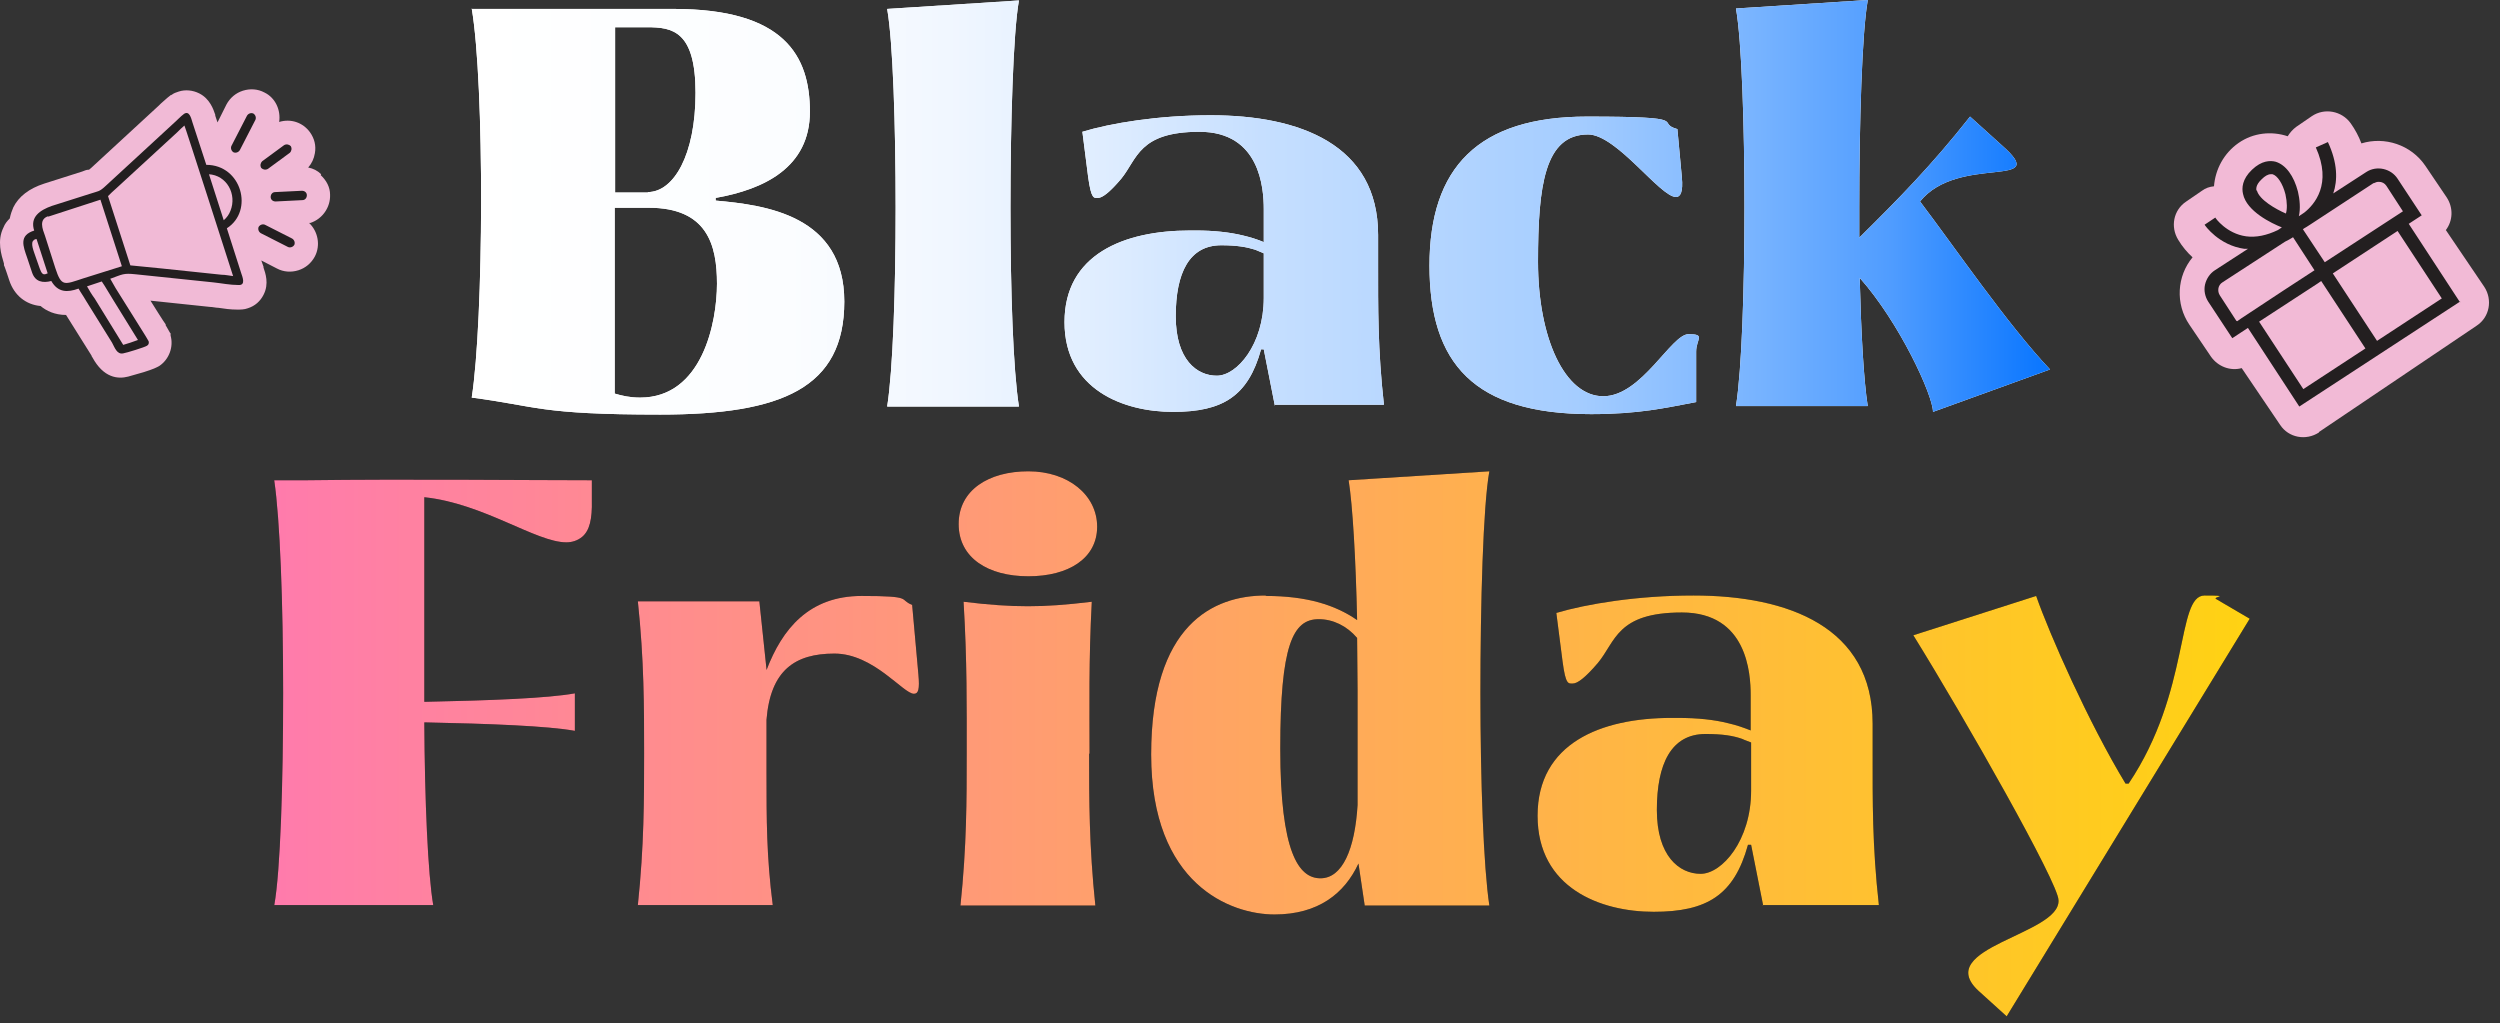
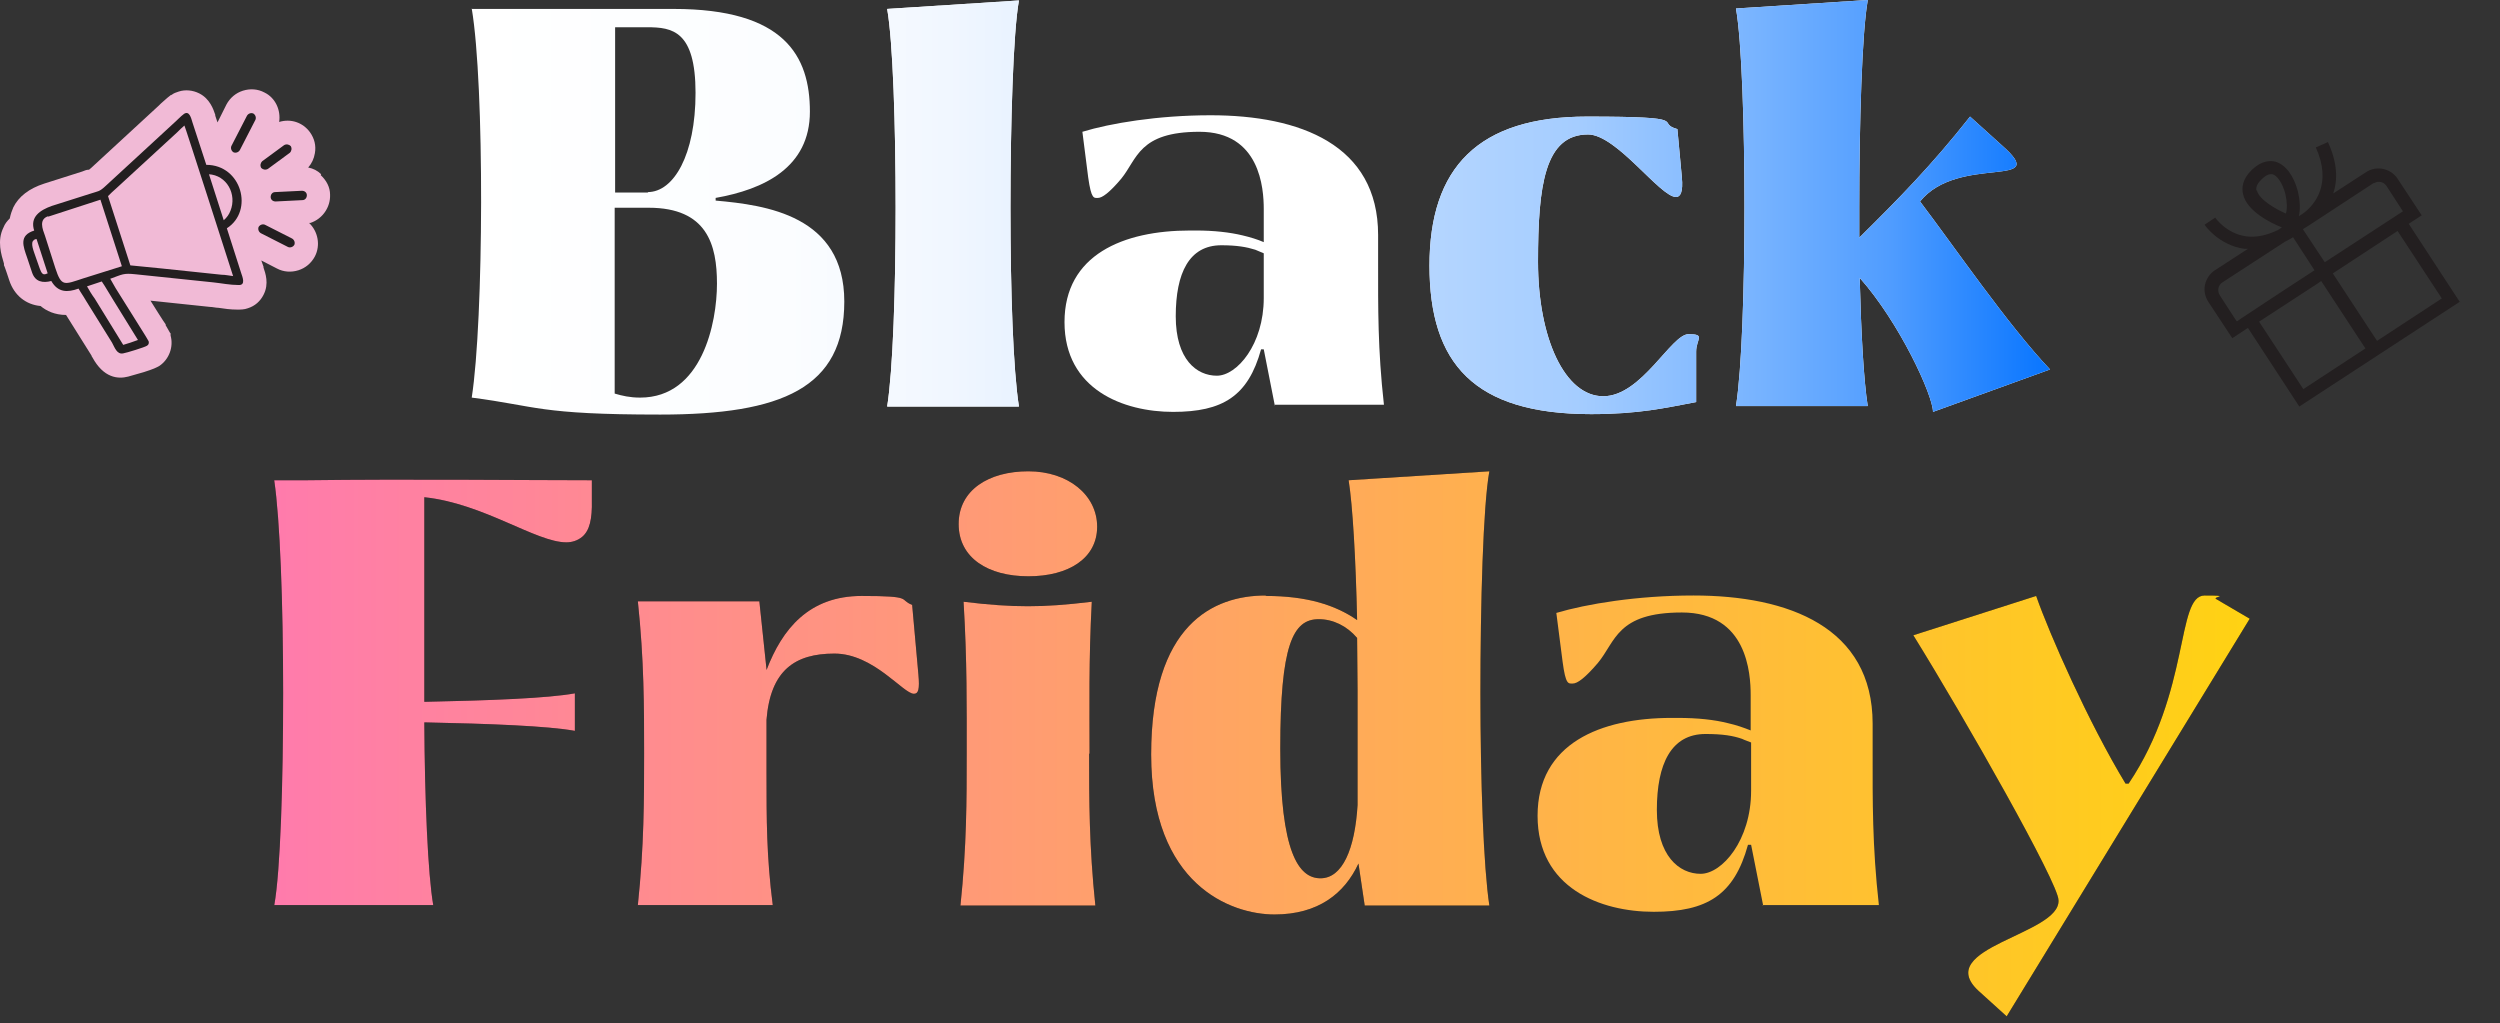
<svg xmlns="http://www.w3.org/2000/svg" width="171" height="70" viewBox="0 0 171 70" fill="none">
  <rect x="0" y="0" width="171" height="70" fill="#333333" stroke="none" />
-   <path d="M158.618 29.579C157.732 30.16 156.54 29.946 155.96 29.06L153.332 25.179C152.568 25.393 151.712 25.087 151.223 24.384L149.757 22.215C148.779 20.779 148.901 18.884 149.971 17.601C149.604 17.265 149.268 16.867 148.993 16.409C148.443 15.523 148.657 14.362 149.543 13.781L150.612 13.048C150.857 12.864 151.132 12.773 151.437 12.742C151.529 11.581 152.11 10.481 153.118 9.778C154.126 9.075 155.379 8.953 156.479 9.32C156.632 9.075 156.815 8.862 157.06 8.678L158.129 7.945C158.985 7.364 160.177 7.578 160.788 8.434C161.093 8.862 161.338 9.32 161.521 9.809C163.11 9.32 164.913 9.9 165.891 11.337L167.357 13.506C167.816 14.209 167.785 15.095 167.296 15.737L169.924 19.618C170.505 20.504 170.291 21.695 169.405 22.276L158.618 29.549V29.579Z" fill="#F2BAD6" />
  <path d="M168.272 20.687L164.758 15.309L165.645 14.729L163.994 12.223C163.536 11.52 162.558 11.306 161.855 11.765L159.594 13.231C159.9 12.345 159.9 11.153 159.228 9.717L158.403 10.084C159.533 12.59 158.311 13.995 157.608 14.545L157.241 14.79C157.364 14.27 157.303 13.629 157.18 13.109C156.905 12.04 156.355 11.276 155.652 11.062C155.286 10.97 154.705 10.97 154.033 11.612C153.361 12.254 153.33 12.865 153.422 13.262C153.666 14.454 155.377 15.279 156.08 15.554L155.805 15.737C155.041 16.104 154.308 16.256 153.636 16.165C152.291 15.981 151.527 14.912 151.527 14.881L151.161 15.126L150.794 15.37C150.824 15.431 151.772 16.776 153.513 17.02C153.605 17.02 153.666 17.02 153.758 17.02L151.497 18.487C151.161 18.701 150.916 19.068 150.824 19.465C150.733 19.862 150.824 20.29 151.038 20.626L152.688 23.132L153.758 22.429L157.272 27.807L168.272 20.626V20.687ZM154.338 13.048C154.338 12.956 154.247 12.681 154.705 12.254C154.919 12.04 155.133 11.917 155.316 11.917C155.5 11.917 155.377 11.917 155.439 11.917C155.775 12.009 156.141 12.559 156.325 13.292C156.447 13.842 156.447 14.331 156.355 14.606C155.652 14.301 154.522 13.659 154.369 13.017L154.338 13.048ZM167.02 20.412L162.589 23.315L159.564 18.701L163.994 15.798L167.02 20.412ZM162.375 12.528C162.497 12.467 162.589 12.437 162.711 12.437C162.925 12.437 163.108 12.528 163.231 12.712L164.361 14.454L159.014 17.937L157.516 15.676C157.516 15.676 157.578 15.645 157.608 15.615C157.669 15.584 157.822 15.492 158.005 15.37L162.344 12.528H162.375ZM152.963 21.94L151.833 20.198C151.741 20.046 151.711 19.893 151.741 19.709C151.772 19.557 151.863 19.404 152.016 19.312L156.294 16.532C156.477 16.44 156.661 16.348 156.844 16.226L158.311 18.487L156.202 19.862L153.33 21.757L153.025 21.971L152.963 21.94ZM158.555 19.373L158.769 19.221L161.794 23.834L157.547 26.615L154.522 22.001L158.555 19.373Z" fill="#231F20" />
-   <path d="M32.296 0.611H46.077C53.655 0.611 55.397 3.82 55.397 7.639C55.397 11.459 52.25 12.956 48.95 13.537V13.72C52.372 14.026 57.75 14.729 57.75 20.626C57.75 26.523 53.503 28.357 45.161 28.357C36.819 28.357 36.758 27.776 32.266 27.196C33.091 21.909 33.152 5.806 32.266 0.581L32.296 0.611ZM44.305 13.139C46.077 13.139 47.575 10.603 47.575 6.356C47.575 2.109 45.986 1.864 44.275 1.864H42.074V13.17H44.336L44.305 13.139ZM42.044 26.921C42.563 27.073 43.083 27.196 43.785 27.196C48.033 27.196 49.041 22.062 49.041 19.404C49.041 16.745 48.369 14.209 44.366 14.209H42.044V26.951V26.921Z" fill="white" />
  <path d="M69.696 0.031C69.299 2.231 69.115 8.495 69.115 14.209C69.115 19.923 69.299 25.301 69.696 27.807H60.682C61.079 25.332 61.262 19.74 61.262 14.209C61.262 8.678 61.079 2.842 60.682 0.611L69.696 0.031Z" fill="white" />
  <path d="M87.205 27.776L86.441 23.895H86.257C85.371 27.104 83.63 28.173 80.238 28.173C76.846 28.173 72.812 26.646 72.812 22.032C72.812 17.417 76.846 15.767 81.399 15.767H81.796C83.049 15.767 84.118 15.89 85.005 16.104C85.524 16.226 86.013 16.378 86.441 16.562V14.301C86.441 12.895 86.196 9.014 82.041 9.014C77.885 9.014 77.793 10.878 76.693 12.223C75.868 13.201 75.379 13.537 75.104 13.537C74.829 13.537 74.646 13.659 74.432 12.131L74.035 9.014C75.929 8.434 79.199 7.884 82.805 7.884C88.916 7.884 94.263 9.9 94.263 16.073V18.029C94.263 20.992 94.233 23.865 94.661 27.684H87.205V27.776ZM86.441 17.326C86.257 17.234 86.044 17.173 85.86 17.081C85.28 16.898 84.607 16.776 83.538 16.776C81.338 16.776 80.421 18.67 80.421 21.634C80.421 24.598 81.857 25.698 83.232 25.698C84.607 25.698 86.441 23.559 86.441 20.381V17.326Z" fill="white" />
  <path d="M97.775 18.181C97.775 11.459 101.106 7.975 108.562 7.975C116.018 7.975 113.115 8.373 114.734 8.831L115.04 12.131C115.132 13.109 114.948 13.476 114.643 13.476C113.543 13.476 110.579 9.198 108.623 9.198C105.659 9.198 105.201 12.681 105.201 17.906C105.201 23.131 107.034 27.104 109.662 27.104C112.29 27.104 114.307 22.857 115.498 22.857C116.69 22.857 116.018 23.193 116.018 24.048V27.501C113.909 27.898 112.107 28.326 108.837 28.326C100.831 28.326 97.775 24.873 97.775 18.151V18.181Z" fill="white" />
  <path d="M127.754 0.031C127.357 2.231 127.174 8.495 127.174 14.209V16.256C129.924 13.537 132.094 11.337 134.752 7.975L136.952 9.962C140.374 12.987 133.958 10.511 131.33 13.781C133.652 16.837 137.349 22.245 140.222 25.27L132.216 28.173C132.216 27.043 129.924 22.062 127.204 19.006C127.296 22.734 127.479 26.034 127.754 27.776H118.74C119.137 25.301 119.321 19.709 119.321 14.178C119.321 8.648 119.137 2.811 118.74 0.581L127.754 0V0.031Z" fill="white" />
  <path d="M32.296 0.611H46.077C53.655 0.611 55.397 3.82 55.397 7.639C55.397 11.459 52.25 12.956 48.95 13.537V13.72C52.372 14.026 57.75 14.729 57.75 20.626C57.75 26.523 53.503 28.357 45.161 28.357C36.819 28.357 36.758 27.776 32.266 27.196C33.091 21.909 33.152 5.806 32.266 0.581L32.296 0.611ZM44.305 13.139C46.077 13.139 47.575 10.603 47.575 6.356C47.575 2.109 45.986 1.864 44.275 1.864H42.074V13.17H44.336L44.305 13.139ZM42.044 26.921C42.563 27.073 43.083 27.196 43.785 27.196C48.033 27.196 49.041 22.062 49.041 19.404C49.041 16.745 48.369 14.209 44.366 14.209H42.044V26.951V26.921Z" fill="url(#paint0_linear_394_3)" />
  <path d="M69.696 0.031C69.299 2.231 69.115 8.495 69.115 14.209C69.115 19.923 69.299 25.301 69.696 27.807H60.682C61.079 25.332 61.262 19.74 61.262 14.209C61.262 8.678 61.079 2.842 60.682 0.611L69.696 0.031Z" fill="url(#paint1_linear_394_3)" />
-   <path d="M87.205 27.776L86.441 23.895H86.257C85.371 27.104 83.63 28.173 80.238 28.173C76.846 28.173 72.812 26.646 72.812 22.032C72.812 17.417 76.846 15.767 81.399 15.767H81.796C83.049 15.767 84.118 15.89 85.005 16.104C85.524 16.226 86.013 16.378 86.441 16.562V14.301C86.441 12.895 86.196 9.014 82.041 9.014C77.885 9.014 77.793 10.878 76.693 12.223C75.868 13.201 75.379 13.537 75.104 13.537C74.829 13.537 74.646 13.659 74.432 12.131L74.035 9.014C75.929 8.434 79.199 7.884 82.805 7.884C88.916 7.884 94.263 9.9 94.263 16.073V18.029C94.263 20.992 94.233 23.865 94.661 27.684H87.205V27.776ZM86.441 17.326C86.257 17.234 86.044 17.173 85.86 17.081C85.28 16.898 84.607 16.776 83.538 16.776C81.338 16.776 80.421 18.67 80.421 21.634C80.421 24.598 81.857 25.698 83.232 25.698C84.607 25.698 86.441 23.559 86.441 20.381V17.326Z" fill="url(#paint2_linear_394_3)" />
  <path d="M97.775 18.181C97.775 11.459 101.106 7.975 108.562 7.975C116.018 7.975 113.115 8.373 114.734 8.831L115.04 12.131C115.132 13.109 114.948 13.476 114.643 13.476C113.543 13.476 110.579 9.198 108.623 9.198C105.659 9.198 105.201 12.681 105.201 17.906C105.201 23.131 107.034 27.104 109.662 27.104C112.29 27.104 114.307 22.857 115.498 22.857C116.69 22.857 116.018 23.193 116.018 24.048V27.501C113.909 27.898 112.107 28.326 108.837 28.326C100.831 28.326 97.775 24.873 97.775 18.151V18.181Z" fill="url(#paint3_linear_394_3)" />
  <path d="M127.754 0.031C127.357 2.231 127.174 8.495 127.174 14.209V16.256C129.924 13.537 132.094 11.337 134.752 7.975L136.952 9.962C140.374 12.987 133.958 10.511 131.33 13.781C133.652 16.837 137.349 22.245 140.222 25.27L132.216 28.173C132.216 27.043 129.924 22.062 127.204 19.006C127.296 22.734 127.479 26.034 127.754 27.776H118.74C119.137 25.301 119.321 19.709 119.321 14.178C119.321 8.648 119.137 2.811 118.74 0.581L127.754 0V0.031Z" fill="url(#paint4_linear_394_3)" />
  <path d="M18.756 61.939C19.184 59.586 19.367 53.505 19.367 47.394C19.367 41.282 19.153 35.507 18.756 32.849H20.956C27.984 32.757 35.99 32.849 40.482 32.849V34.224C40.512 35.507 40.329 36.302 39.809 36.729C39.504 36.974 39.137 37.096 38.74 37.096C36.662 37.096 33.087 34.438 29.023 34.01V48.005C33.515 47.913 37.487 47.761 39.321 47.424V49.991C37.487 49.655 33.515 49.502 29.023 49.41C29.053 54.758 29.267 59.8 29.634 61.908H18.756V61.939Z" fill="black" />
  <path d="M52.429 45.835C53.499 43.024 55.332 40.763 58.938 40.763C62.544 40.763 61.444 41.007 62.391 41.374L62.819 46.141C62.91 47.149 62.819 47.455 62.513 47.455C61.78 47.455 59.763 44.705 57.074 44.705C54.385 44.705 52.704 45.835 52.429 49.227V52.894C52.429 56.041 52.429 58.577 52.857 61.908H43.629C44.057 57.844 44.057 54.666 44.057 51.519C44.057 48.371 44.057 45.163 43.629 41.129H51.94L52.429 45.774V45.835Z" fill="black" />
  <path d="M70.339 39.418C67.589 39.418 65.572 38.166 65.572 35.843C65.572 33.521 67.62 32.237 70.339 32.237C73.059 32.237 75.045 33.857 75.045 36.026C75.045 38.196 73.089 39.418 70.339 39.418ZM74.495 51.549C74.495 54.697 74.495 57.875 74.923 61.939H65.695C66.122 57.875 66.122 54.697 66.122 51.549C66.122 48.402 66.153 45.224 65.908 41.16C67.681 41.374 68.995 41.466 70.309 41.466C71.623 41.466 72.875 41.374 74.678 41.16C74.464 45.194 74.525 48.402 74.525 51.549H74.495Z" fill="black" />
  <path d="M86.593 40.763C89.374 40.763 91.33 41.374 92.827 42.413C92.735 38.227 92.521 34.56 92.246 32.849L101.872 32.237C101.444 34.59 101.261 41.282 101.261 47.394C101.261 53.505 101.475 59.311 101.872 61.939H93.346L92.919 59.066C91.971 61.114 90.168 62.55 87.174 62.55C84.179 62.55 78.74 60.502 78.74 51.61C78.74 42.718 82.988 40.732 86.563 40.732L86.593 40.763ZM92.858 47.21C92.858 46.019 92.827 44.796 92.827 43.635C92.124 42.81 91.177 42.352 90.199 42.352C88.427 42.352 87.571 44.124 87.571 51.213C87.571 58.302 88.824 60.075 90.321 60.075C91.819 60.075 92.674 58.089 92.858 55.063V47.241V47.21Z" fill="black" />
-   <path d="M120.601 61.939L119.776 57.783H119.562C118.615 61.236 116.751 62.367 113.115 62.367C109.478 62.367 105.17 60.747 105.17 55.797C105.17 50.847 109.478 49.105 114.337 49.105H114.765C116.109 49.105 117.27 49.227 118.218 49.471C118.768 49.594 119.287 49.777 119.746 49.961V47.547C119.746 46.049 119.501 41.894 115.04 41.894C110.578 41.894 110.517 43.88 109.295 45.346C108.409 46.385 107.889 46.752 107.584 46.752C107.278 46.752 107.095 46.874 106.881 45.255L106.453 41.924C108.501 41.313 111.984 40.732 115.834 40.732C122.343 40.732 128.088 42.902 128.088 49.502V51.58C128.088 54.727 128.057 57.814 128.515 61.908H120.54L120.601 61.939ZM119.776 50.785C119.562 50.694 119.348 50.633 119.165 50.541C118.554 50.327 117.851 50.205 116.659 50.205C114.306 50.205 113.329 52.252 113.329 55.4C113.329 58.547 114.856 59.769 116.323 59.769C117.79 59.769 119.776 57.477 119.776 54.086V50.816V50.785Z" fill="black" />
  <path d="M130.871 43.452L139.274 40.763C140.191 43.391 142.849 49.41 145.386 53.597H145.599C149.847 47.272 148.839 40.732 150.794 40.732C152.75 40.732 151.283 40.824 151.589 40.977L153.88 42.321L137.257 69.517L135.332 67.775C132.124 64.811 140.955 63.925 140.802 61.572C140.802 60.411 134.416 49.166 130.871 43.452Z" fill="black" />
  <path d="M18.756 61.939C19.184 59.586 19.367 53.505 19.367 47.394C19.367 41.282 19.153 35.507 18.756 32.849H20.956C27.984 32.757 35.99 32.849 40.482 32.849V34.224C40.512 35.507 40.329 36.302 39.809 36.729C39.504 36.974 39.137 37.096 38.74 37.096C36.662 37.096 33.087 34.438 29.023 34.01V48.005C33.515 47.913 37.487 47.761 39.321 47.424V49.991C37.487 49.655 33.515 49.502 29.023 49.41C29.053 54.758 29.267 59.8 29.634 61.908H18.756V61.939Z" fill="url(#paint5_linear_394_3)" />
  <path d="M52.429 45.835C53.499 43.024 55.332 40.763 58.938 40.763C62.544 40.763 61.444 41.007 62.391 41.374L62.819 46.141C62.91 47.149 62.819 47.455 62.513 47.455C61.78 47.455 59.763 44.705 57.074 44.705C54.385 44.705 52.704 45.835 52.429 49.227V52.894C52.429 56.041 52.429 58.577 52.857 61.908H43.629C44.057 57.844 44.057 54.666 44.057 51.519C44.057 48.371 44.057 45.163 43.629 41.129H51.94L52.429 45.774V45.835Z" fill="url(#paint6_linear_394_3)" />
  <path d="M70.339 39.418C67.589 39.418 65.572 38.166 65.572 35.843C65.572 33.521 67.62 32.237 70.339 32.237C73.059 32.237 75.045 33.857 75.045 36.026C75.045 38.196 73.089 39.418 70.339 39.418ZM74.495 51.549C74.495 54.697 74.495 57.875 74.923 61.939H65.695C66.122 57.875 66.122 54.697 66.122 51.549C66.122 48.402 66.153 45.224 65.908 41.16C67.681 41.374 68.995 41.466 70.309 41.466C71.623 41.466 72.875 41.374 74.678 41.16C74.464 45.194 74.525 48.402 74.525 51.549H74.495Z" fill="url(#paint7_linear_394_3)" />
  <path d="M86.593 40.763C89.374 40.763 91.33 41.374 92.827 42.413C92.735 38.227 92.521 34.56 92.246 32.849L101.872 32.237C101.444 34.59 101.261 41.282 101.261 47.394C101.261 53.505 101.475 59.311 101.872 61.939H93.346L92.919 59.066C91.971 61.114 90.168 62.55 87.174 62.55C84.179 62.55 78.74 60.502 78.74 51.61C78.74 42.718 82.988 40.732 86.563 40.732L86.593 40.763ZM92.858 47.21C92.858 46.019 92.827 44.796 92.827 43.635C92.124 42.81 91.177 42.352 90.199 42.352C88.427 42.352 87.571 44.124 87.571 51.213C87.571 58.302 88.824 60.075 90.321 60.075C91.819 60.075 92.674 58.089 92.858 55.063V47.241V47.21Z" fill="url(#paint8_linear_394_3)" />
  <path d="M120.601 61.939L119.776 57.783H119.562C118.615 61.236 116.751 62.367 113.115 62.367C109.478 62.367 105.17 60.747 105.17 55.797C105.17 50.847 109.478 49.105 114.337 49.105H114.765C116.109 49.105 117.27 49.227 118.218 49.471C118.768 49.594 119.287 49.777 119.746 49.961V47.547C119.746 46.049 119.501 41.894 115.04 41.894C110.578 41.894 110.517 43.88 109.295 45.346C108.409 46.385 107.889 46.752 107.584 46.752C107.278 46.752 107.095 46.874 106.881 45.255L106.453 41.924C108.501 41.313 111.984 40.732 115.834 40.732C122.343 40.732 128.088 42.902 128.088 49.502V51.58C128.088 54.727 128.057 57.814 128.515 61.908H120.54L120.601 61.939ZM119.776 50.785C119.562 50.694 119.348 50.633 119.165 50.541C118.554 50.327 117.851 50.205 116.659 50.205C114.306 50.205 113.329 52.252 113.329 55.4C113.329 58.547 114.856 59.769 116.323 59.769C117.79 59.769 119.776 57.477 119.776 54.086V50.816V50.785Z" fill="url(#paint9_linear_394_3)" />
  <path d="M130.871 43.452L139.274 40.763C140.191 43.391 142.849 49.41 145.386 53.597H145.599C149.847 47.272 148.839 40.732 150.794 40.732C152.75 40.732 151.283 40.824 151.589 40.977L153.88 42.321L137.257 69.517L135.332 67.775C132.124 64.811 140.955 63.925 140.802 61.572C140.802 60.411 134.416 49.166 130.871 43.452Z" fill="url(#paint10_linear_394_3)" />
  <path d="M21.966 11.917C21.722 11.673 21.416 11.52 21.08 11.459C21.325 11.184 21.477 10.848 21.538 10.481C21.63 9.961 21.508 9.473 21.202 9.045C20.713 8.373 19.888 8.098 19.094 8.342C19.216 7.548 18.849 6.692 18.085 6.325C17.627 6.081 17.108 6.05 16.619 6.203C16.13 6.356 15.733 6.692 15.488 7.15L14.877 8.373L14.724 7.914V7.853C14.602 7.486 14.357 6.753 13.624 6.386C13.196 6.172 12.677 6.111 12.219 6.264C11.76 6.417 11.882 6.417 11.699 6.509H11.668L11.638 6.539C11.393 6.722 11.18 6.936 10.996 7.089C10.966 7.12 10.905 7.181 10.874 7.211L6.199 11.52C6.138 11.55 6.107 11.612 6.077 11.612C6.077 11.612 6.077 11.612 6.016 11.612C5.924 11.612 5.771 11.673 5.618 11.734L3.021 12.559C1.982 12.895 1.279 13.445 0.913 14.178C0.821 14.392 0.729 14.637 0.668 14.942C0.485 15.126 0.332 15.309 0.24 15.553C-0.218 16.47 0.087 17.417 0.271 18.029V18.151C0.301 18.151 0.638 19.19 0.638 19.19C0.974 20.198 1.768 20.84 2.776 20.931C3.174 21.267 3.754 21.543 4.518 21.543L6.26 24.323C6.26 24.354 6.291 24.415 6.321 24.445C7.085 25.851 8.063 25.943 8.766 25.759C8.98 25.698 9.53 25.546 9.835 25.454C10.507 25.24 10.691 25.148 10.905 25.026C11.577 24.568 11.882 23.712 11.668 22.948V22.795C11.638 22.795 11.577 22.673 11.577 22.673C11.485 22.49 11.393 22.368 11.332 22.245V22.184C11.302 22.184 10.293 20.565 10.293 20.565L14.357 20.992C14.541 20.992 14.755 21.054 14.938 21.054C15.335 21.115 15.763 21.176 16.221 21.176C16.466 21.176 16.71 21.176 16.955 21.084C17.444 20.931 17.81 20.595 18.024 20.168C18.422 19.404 18.147 18.67 18.024 18.303V18.242L17.872 17.815L18.941 18.365C19.399 18.609 19.919 18.64 20.408 18.487C20.897 18.334 21.294 17.998 21.538 17.54C21.936 16.776 21.752 15.828 21.141 15.248C21.141 15.248 21.202 15.248 21.233 15.248C22.058 14.973 22.608 14.178 22.577 13.323C22.577 12.803 22.333 12.345 21.936 11.978L21.966 11.917Z" fill="#F1BAD6" />
  <path d="M2.347 15.798C2.011 14.82 2.775 14.362 3.538 14.087L6.136 13.262C6.777 13.048 6.777 13.139 7.266 12.681L11.942 8.373C12.155 8.189 12.339 7.975 12.583 7.792C12.95 7.548 13.072 8.067 13.164 8.373L14.111 11.275C16.525 11.275 17.381 14.423 15.517 15.614L16.494 18.67C16.586 18.945 16.831 19.526 16.311 19.495C15.731 19.495 15.15 19.373 14.569 19.312L9.283 18.762C8.428 18.67 8.397 18.762 7.541 19.067C7.664 19.281 7.786 19.495 7.908 19.709L9.955 22.979C10.017 23.101 10.108 23.223 10.169 23.345C10.2 23.468 10.169 23.59 10.047 23.651C9.925 23.743 8.641 24.14 8.428 24.17C8 24.262 7.847 23.773 7.664 23.437L5.861 20.534C5.708 20.259 5.525 20.015 5.372 19.74C4.608 20.015 3.966 20.015 3.508 19.22C2.927 19.373 2.408 19.281 2.194 18.64L1.858 17.631C1.583 16.837 1.277 16.103 2.347 15.767V15.798ZM12.614 8.586C12.431 8.739 12.278 8.892 12.125 9.045L7.939 12.895C7.755 13.048 7.572 13.231 7.389 13.414L8.916 18.151L11.086 18.365L15.15 18.792C15.425 18.792 15.669 18.854 15.944 18.884C15.639 17.937 12.644 8.586 12.614 8.586ZM3.294 14.79C2.652 15.003 2.897 15.645 3.08 16.134L3.783 18.334C4.211 19.648 4.394 19.465 5.708 19.037L7.755 18.395L8.336 18.212L6.869 13.659L3.294 14.82V14.79ZM14.294 11.917L15.303 15.065C15.517 14.881 15.669 14.667 15.761 14.423C16.22 13.292 15.517 11.978 14.264 11.917H14.294ZM2.347 16.409C2.011 16.562 2.347 17.265 2.438 17.57L2.652 18.181C2.744 18.426 2.836 18.792 3.05 18.762C3.141 18.762 3.202 18.701 3.263 18.701L2.5 16.348C2.438 16.348 2.377 16.378 2.316 16.409H2.347ZM8.428 23.59C8.764 23.498 9.1 23.376 9.436 23.254L7.755 20.534C7.48 20.106 7.236 19.648 6.961 19.251L5.952 19.587C6.105 19.862 6.289 20.168 6.472 20.412" fill="#231F20" />
  <path d="M19.825 10.45L18.328 11.55C18.175 11.642 17.992 11.612 17.87 11.489C17.778 11.337 17.809 11.153 17.931 11.031L19.428 9.931C19.581 9.839 19.764 9.87 19.887 9.992C19.978 10.145 19.948 10.328 19.825 10.45Z" fill="#231F20" />
  <path d="M20.683 13.689L18.85 13.781C18.666 13.781 18.514 13.659 18.514 13.476C18.514 13.292 18.636 13.139 18.819 13.139L20.653 13.048C20.836 13.048 20.989 13.17 20.989 13.353C20.989 13.537 20.866 13.689 20.683 13.689Z" fill="#231F20" />
  <path d="M19.706 16.898L17.842 15.951C17.689 15.859 17.628 15.675 17.689 15.523C17.781 15.37 17.964 15.309 18.117 15.37L19.981 16.317C20.134 16.409 20.195 16.592 20.134 16.745C20.042 16.898 19.859 16.959 19.706 16.898Z" fill="#231F20" />
  <path d="M17.474 8.189L16.405 10.267C16.313 10.42 16.13 10.481 15.977 10.42C15.824 10.328 15.763 10.145 15.824 9.992L16.894 7.914C16.985 7.761 17.169 7.7 17.322 7.761C17.474 7.853 17.535 8.036 17.474 8.189Z" fill="#231F20" />
  <defs>
    <linearGradient id="paint0_linear_394_3" x1="32.296" y1="14.178" x2="140.223" y2="14.178" gradientUnits="userSpaceOnUse">
      <stop stop-color="white" />
      <stop offset="0.2" stop-color="#FBFDFF" />
      <stop offset="0.3" stop-color="#F1F7FF" />
      <stop offset="0.4" stop-color="#DFEDFF" />
      <stop offset="0.5" stop-color="#C6DFFF" />
      <stop offset="0.7" stop-color="#A5CDFF" />
      <stop offset="0.8" stop-color="#7EB7FF" />
      <stop offset="0.9" stop-color="#4F9CFF" />
      <stop offset="1" stop-color="#0875FF" />
    </linearGradient>
    <linearGradient id="paint1_linear_394_3" x1="32.294" y1="14.178" x2="140.221" y2="14.178" gradientUnits="userSpaceOnUse">
      <stop stop-color="white" />
      <stop offset="0.2" stop-color="#FBFDFF" />
      <stop offset="0.3" stop-color="#F1F7FF" />
      <stop offset="0.4" stop-color="#DFEDFF" />
      <stop offset="0.5" stop-color="#C6DFFF" />
      <stop offset="0.7" stop-color="#A5CDFF" />
      <stop offset="0.8" stop-color="#7EB7FF" />
      <stop offset="0.9" stop-color="#4F9CFF" />
      <stop offset="1" stop-color="#0875FF" />
    </linearGradient>
    <linearGradient id="paint2_linear_394_3" x1="32.294" y1="14.178" x2="140.221" y2="14.178" gradientUnits="userSpaceOnUse">
      <stop stop-color="white" />
      <stop offset="0.2" stop-color="#FBFDFF" />
      <stop offset="0.3" stop-color="#F1F7FF" />
      <stop offset="0.4" stop-color="#DFEDFF" />
      <stop offset="0.5" stop-color="#C6DFFF" />
      <stop offset="0.7" stop-color="#A5CDFF" />
      <stop offset="0.8" stop-color="#7EB7FF" />
      <stop offset="0.9" stop-color="#4F9CFF" />
      <stop offset="1" stop-color="#0875FF" />
    </linearGradient>
    <linearGradient id="paint3_linear_394_3" x1="32.292" y1="14.178" x2="140.219" y2="14.178" gradientUnits="userSpaceOnUse">
      <stop stop-color="white" />
      <stop offset="0.2" stop-color="#FBFDFF" />
      <stop offset="0.3" stop-color="#F1F7FF" />
      <stop offset="0.4" stop-color="#DFEDFF" />
      <stop offset="0.5" stop-color="#C6DFFF" />
      <stop offset="0.7" stop-color="#A5CDFF" />
      <stop offset="0.8" stop-color="#7EB7FF" />
      <stop offset="0.9" stop-color="#4F9CFF" />
      <stop offset="1" stop-color="#0875FF" />
    </linearGradient>
    <linearGradient id="paint4_linear_394_3" x1="32.295" y1="14.178" x2="140.222" y2="14.178" gradientUnits="userSpaceOnUse">
      <stop stop-color="white" />
      <stop offset="0.2" stop-color="#FBFDFF" />
      <stop offset="0.3" stop-color="#F1F7FF" />
      <stop offset="0.4" stop-color="#DFEDFF" />
      <stop offset="0.5" stop-color="#C6DFFF" />
      <stop offset="0.7" stop-color="#A5CDFF" />
      <stop offset="0.8" stop-color="#7EB7FF" />
      <stop offset="0.9" stop-color="#4F9CFF" />
      <stop offset="1" stop-color="#0875FF" />
    </linearGradient>
    <linearGradient id="paint5_linear_394_3" x1="18.756" y1="50.877" x2="153.817" y2="50.877" gradientUnits="userSpaceOnUse">
      <stop stop-color="#FF7BAC" />
      <stop offset="1" stop-color="#FFD213" />
    </linearGradient>
    <linearGradient id="paint6_linear_394_3" x1="18.756" y1="50.877" x2="153.817" y2="50.877" gradientUnits="userSpaceOnUse">
      <stop stop-color="#FF7BAC" />
      <stop offset="1" stop-color="#FFD213" />
    </linearGradient>
    <linearGradient id="paint7_linear_394_3" x1="18.759" y1="50.877" x2="153.82" y2="50.877" gradientUnits="userSpaceOnUse">
      <stop stop-color="#FF7BAC" />
      <stop offset="1" stop-color="#FFD213" />
    </linearGradient>
    <linearGradient id="paint8_linear_394_3" x1="18.757" y1="50.877" x2="153.818" y2="50.877" gradientUnits="userSpaceOnUse">
      <stop stop-color="#FF7BAC" />
      <stop offset="1" stop-color="#FFD213" />
    </linearGradient>
    <linearGradient id="paint9_linear_394_3" x1="18.755" y1="50.877" x2="153.816" y2="50.877" gradientUnits="userSpaceOnUse">
      <stop stop-color="#FF7BAC" />
      <stop offset="1" stop-color="#FFD213" />
    </linearGradient>
    <linearGradient id="paint10_linear_394_3" x1="18.758" y1="50.877" x2="153.819" y2="50.877" gradientUnits="userSpaceOnUse">
      <stop stop-color="#FF7BAC" />
      <stop offset="1" stop-color="#FFD213" />
    </linearGradient>
  </defs>
</svg>